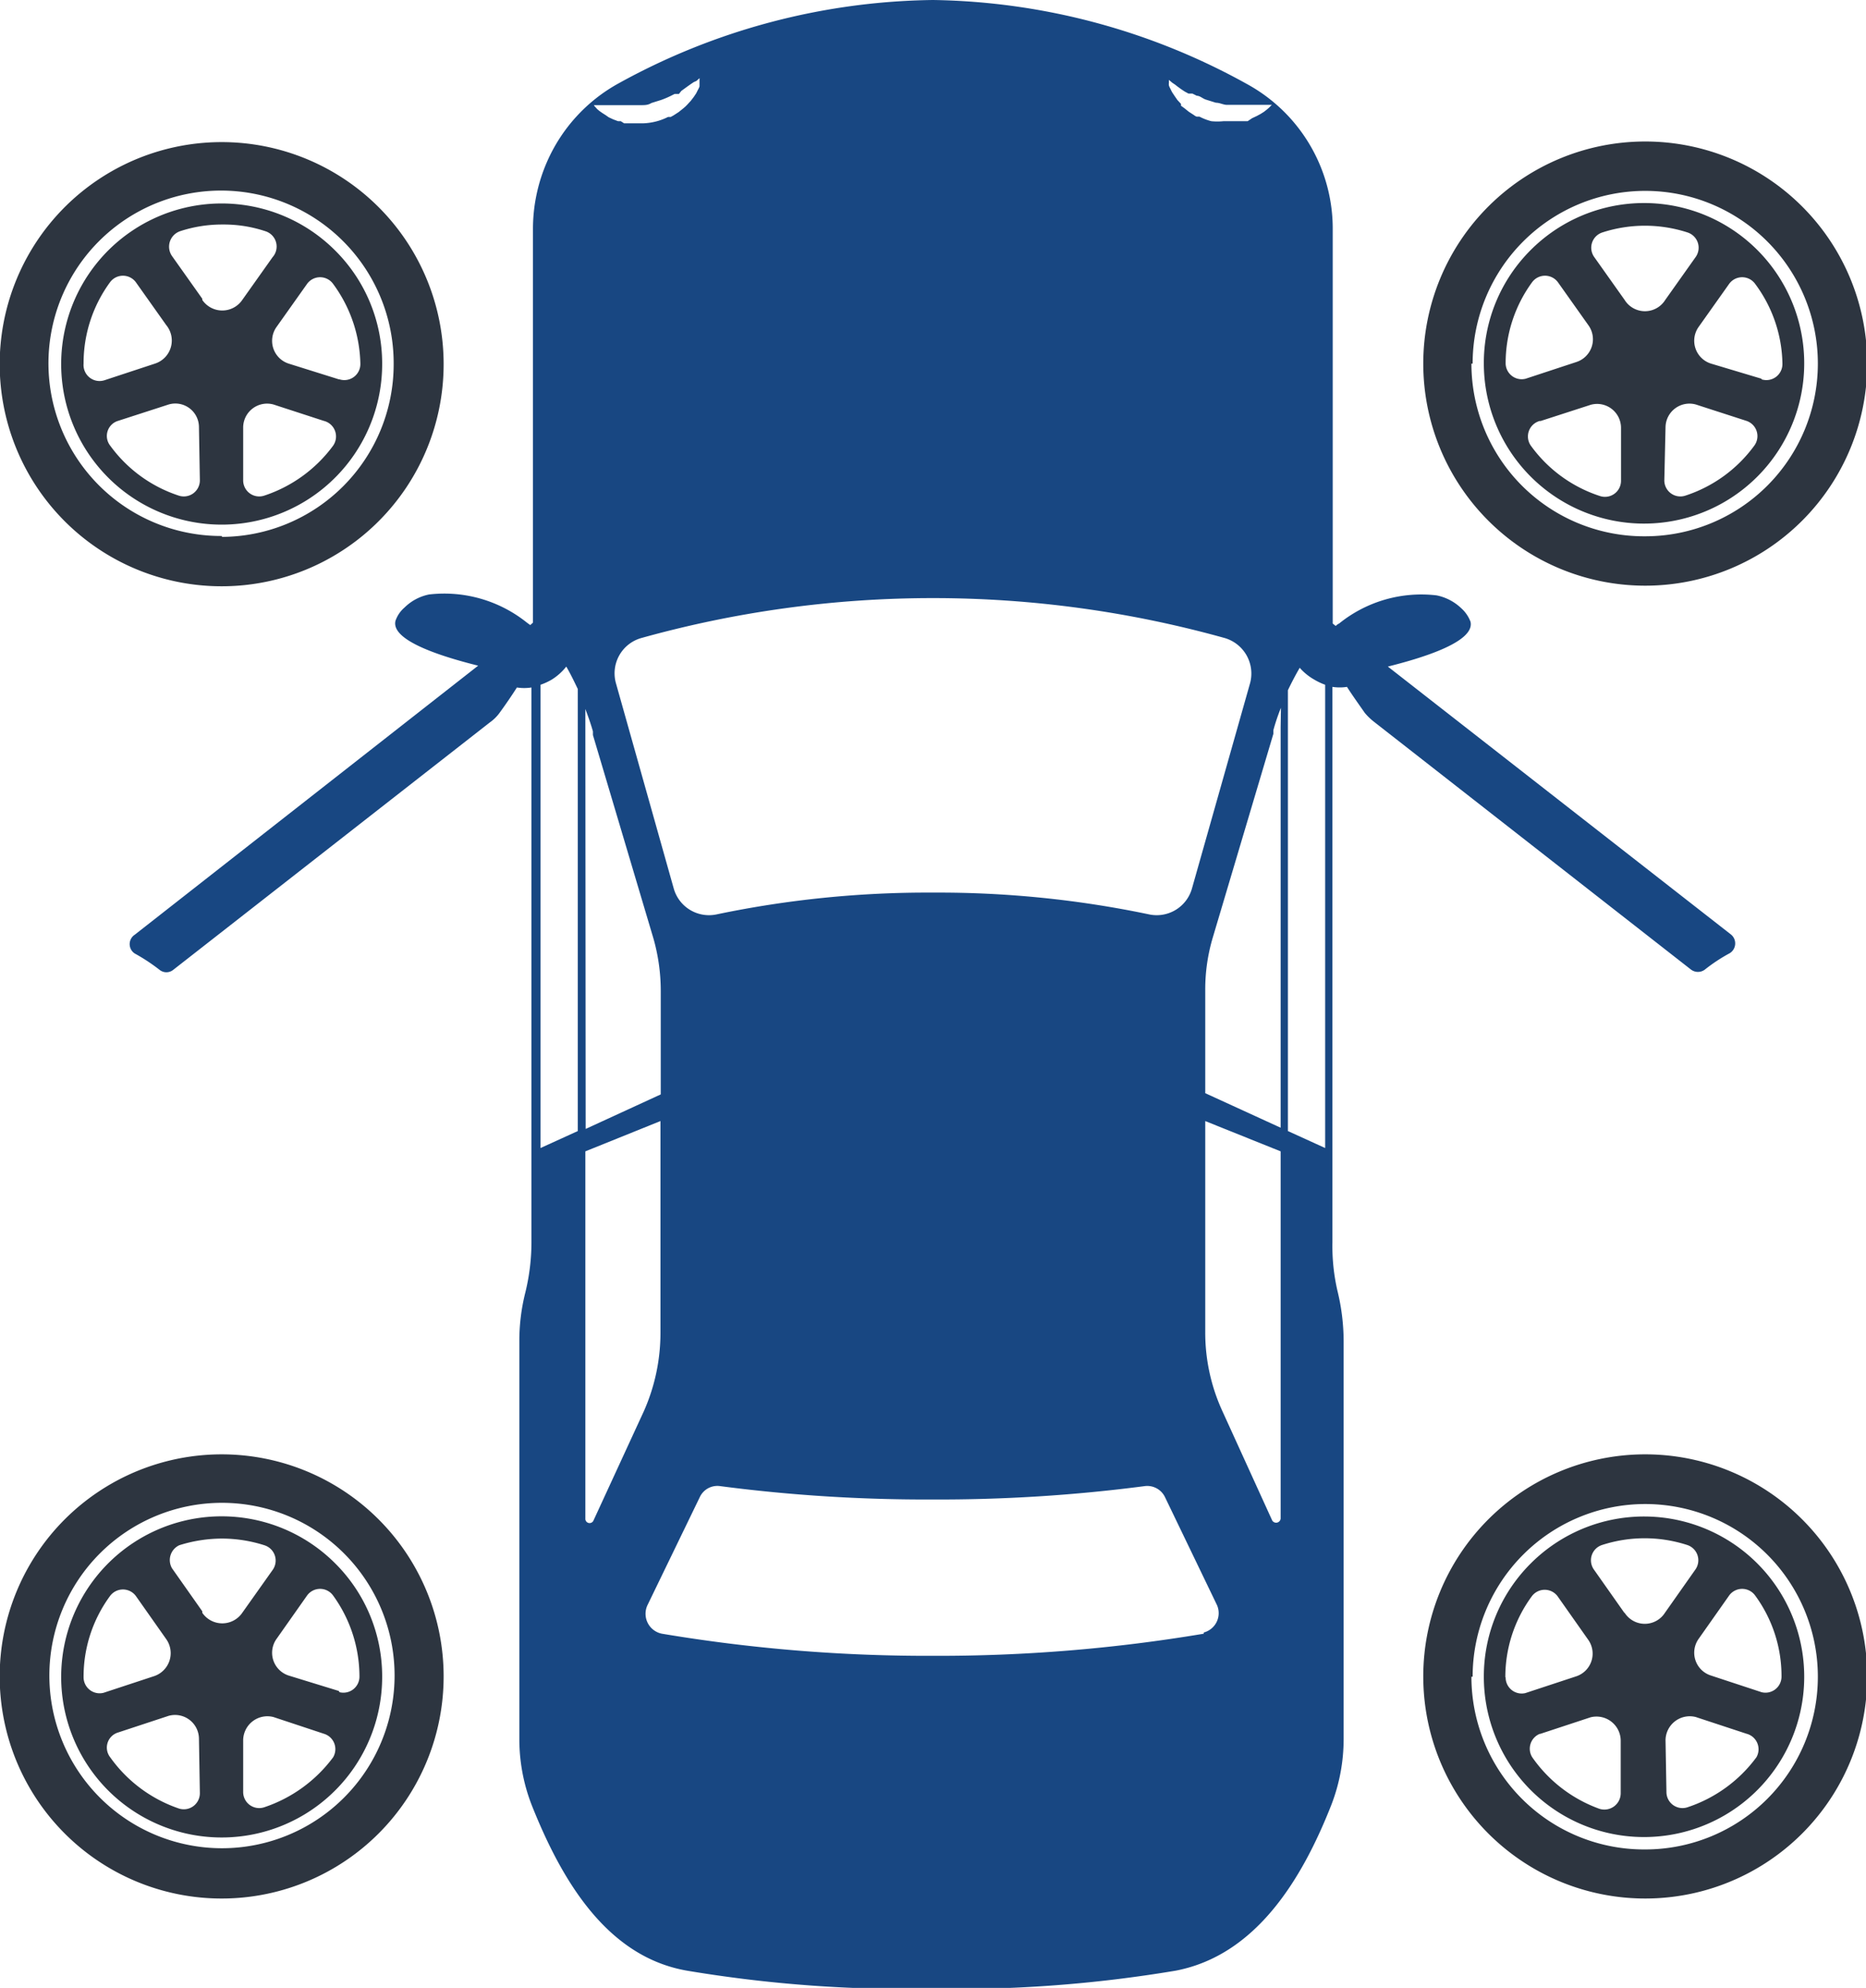
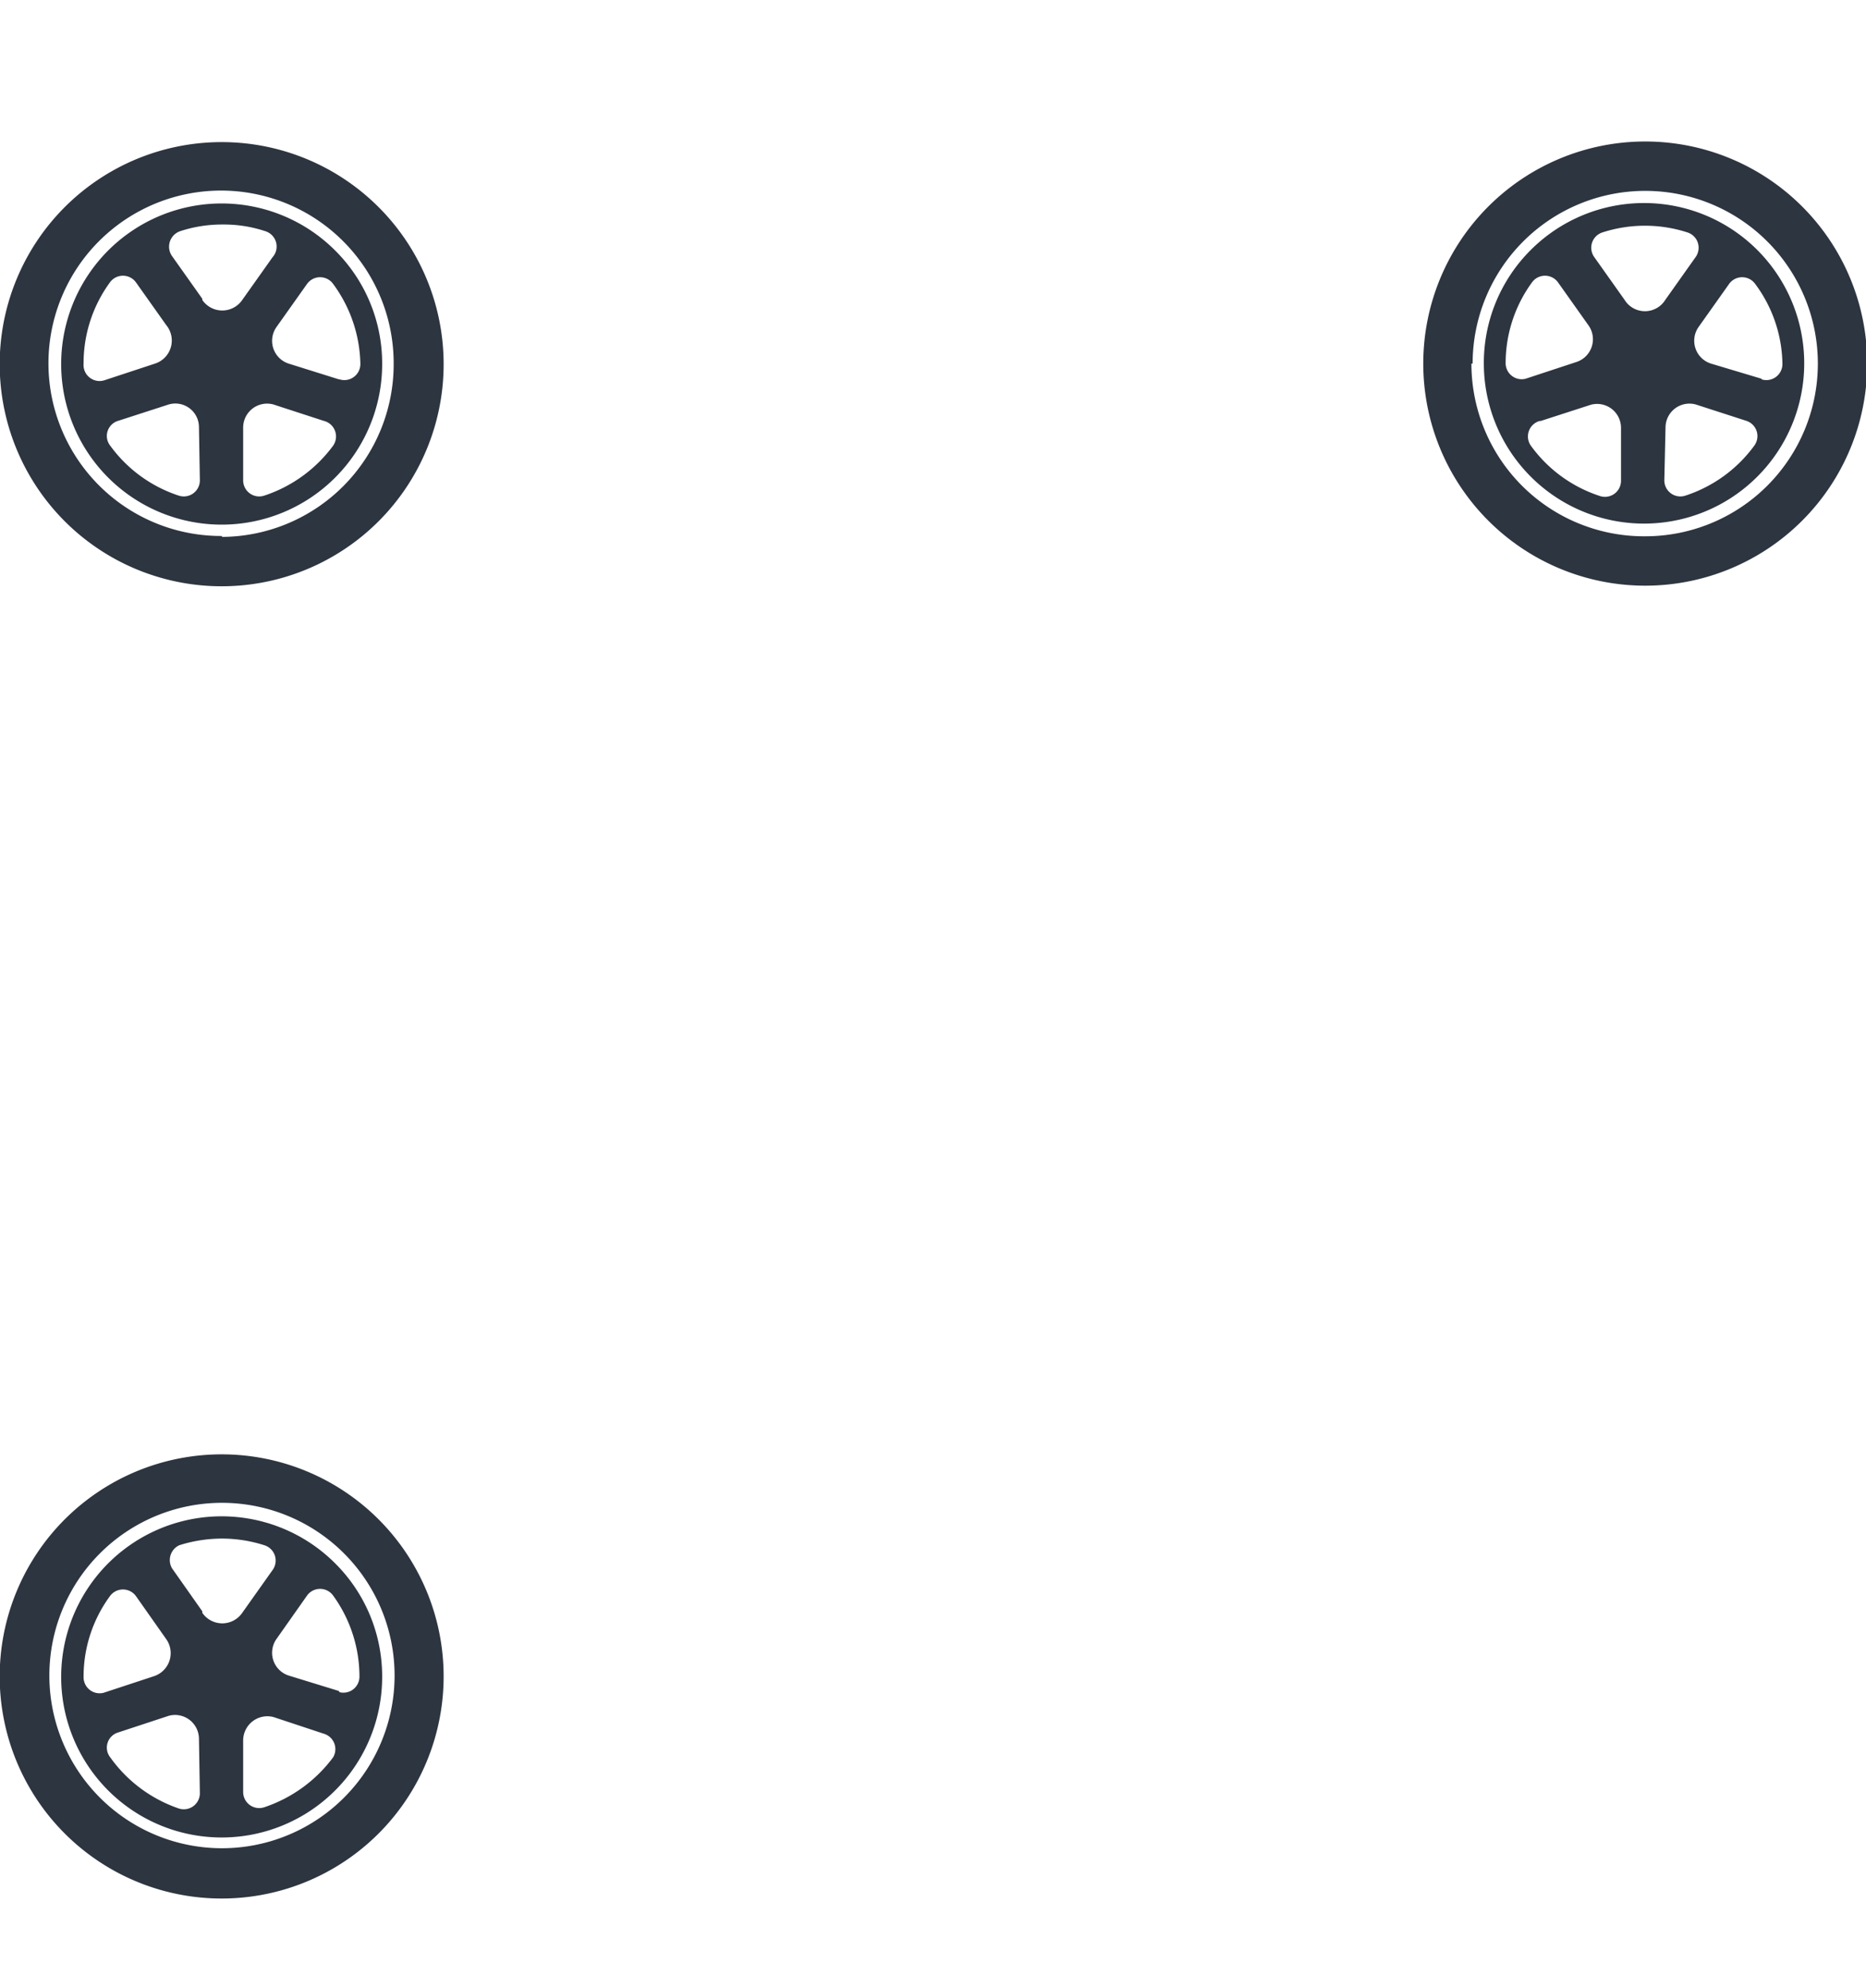
<svg xmlns="http://www.w3.org/2000/svg" id="Vrstva_1" data-name="Vrstva 1" viewBox="0 0 61.62 65.61">
  <defs>
    <style>.cls-1{fill:#184782;}.cls-2{fill:#2d3540;}</style>
  </defs>
  <title>vymena_pneu</title>
-   <path class="cls-1" d="M57.17,30.85,45.83,22c1-.25,2.89-.79,2.73-1.48a1.13,1.13,0,0,0-.3-.44,1.65,1.65,0,0,0-.82-.43,4.32,4.32,0,0,0-3.22.93.33.33,0,0,0-.11.08l-.1-.08v-13a5.44,5.44,0,0,0-2.82-4.8A22,22,0,0,0,30.81,0,22,22,0,0,0,20.43,2.75a5.44,5.44,0,0,0-2.37,2.6,5.53,5.53,0,0,0-.46,2.2v13l-.09.08-.11-.08a4.36,4.36,0,0,0-3.23-.93,1.6,1.6,0,0,0-.81.43,1,1,0,0,0-.3.44c-.17.69,1.73,1.23,2.73,1.48L4.45,30.85a.37.37,0,0,0,0,.62,6.1,6.1,0,0,1,.82.54.36.36,0,0,0,.45,0l10.46-8.17a1.37,1.37,0,0,0,.3-.29c.22-.3.41-.58.59-.86a1.56,1.56,0,0,0,.48,0V41a7,7,0,0,1-.2,1.65,6.52,6.52,0,0,0-.2,1.64v13.1a6,6,0,0,0,.41,2.19c1,2.51,2.49,5,5.12,5.46a44.11,44.11,0,0,0,8.08.6,44,44,0,0,0,8.07-.6c2.64-.51,4.16-3,5.13-5.46a6,6,0,0,0,.41-2.19V44.26a7,7,0,0,0-.2-1.64A6.55,6.55,0,0,1,44,41V22.67a1.56,1.56,0,0,0,.48,0c.18.28.38.56.59.86a2,2,0,0,0,.3.29L55.84,32a.38.38,0,0,0,.46,0,5.53,5.53,0,0,1,.82-.54A.38.38,0,0,0,57.17,30.85ZM19.08,37.33l-1.23.56V22.6a2,2,0,0,0,.37-.17A1.86,1.86,0,0,0,18.7,22c.14.24.26.49.38.74ZM38.53,2.58l.11.09.07.06.09.06.09.07.11.08.12.08.13.07.06,0,.07,0,.14.07c.11,0,.2.1.31.13l.32.1c.12,0,.23.06.34.07l.33,0h.73l.12,0h.11l.09,0,.13,0h0l0,0-.1.1-.07.06-.09.07-.11.07-.13.07-.15.07L41.2,4l-.08,0L41,4l-.19,0-.2,0h-.21A2,2,0,0,1,40,4a1.85,1.85,0,0,1-.39-.15l-.09,0a.26.26,0,0,1-.09-.05l-.17-.11-.15-.12L39,3.49,39,3.43l-.12-.13-.09-.13-.08-.12a1.33,1.33,0,0,1-.06-.12.54.54,0,0,1-.05-.11.36.36,0,0,1,0-.09c0-.06,0-.1,0-.13l0-.05Zm1.92,18.48a1.22,1.22,0,0,1,.83,1.49l-1.92,6.78a1.21,1.21,0,0,1-1.41.85,33.89,33.89,0,0,0-7.14-.72,34,34,0,0,0-7.15.72,1.21,1.21,0,0,1-1.41-.85l-1.91-6.78a1.21,1.21,0,0,1,.83-1.49,35.86,35.86,0,0,1,19.28,0ZM19.61,3.47l.13,0,.1,0H20l.11,0h.74l.33,0c.11,0,.22,0,.33-.07l.32-.1a2.88,2.88,0,0,0,.31-.13l.14-.07.07,0,.07,0L22.5,3l.11-.08.11-.08.1-.07.09-.06L23,2.67l.1-.09,0,0a.18.18,0,0,1,0,.05l0,.13,0,.09a.54.54,0,0,1-.05.11l-.06.12-.08.12-.1.13-.12.13-.06.06-.07.06-.15.12-.17.11-.09.05-.09,0a1.93,1.93,0,0,1-.4.15,2,2,0,0,1-.41.06H21l-.2,0-.19,0L20.5,4l-.09,0-.16-.06-.15-.07L20,3.8l-.11-.07-.1-.07-.07-.06-.09-.1,0,0ZM19.33,24v-.6c.09.24.18.49.25.74,0,.06,0,.07,0,.12l2,6.72a6.34,6.34,0,0,1,.24,1.73v3.41l-2.48,1.14Zm.27,26.18a.14.14,0,0,1-.27-.06V38L21.81,37v7a6.36,6.36,0,0,1-.55,2.58Zm20.15,3.74a53,53,0,0,1-8.94.73h0a53,53,0,0,1-8.95-.73.67.67,0,0,1-.48-.94l1.73-3.57a.64.64,0,0,1,.68-.36,52.43,52.43,0,0,0,7,.44h0a52.43,52.43,0,0,0,7-.44.65.65,0,0,1,.68.36l1.72,3.57A.66.66,0,0,1,39.75,53.88Zm2.54-3.8a.15.15,0,0,1-.28.06l-1.65-3.62a6.21,6.21,0,0,1-.56-2.58V37L42.29,38Zm0-26.12V37.22L39.8,36.08V32.67a6,6,0,0,1,.25-1.73l2-6.72s0-.06,0-.12a6.44,6.44,0,0,1,.25-.74Zm1.47,1.29V37.89l-1.23-.56V22.78c.12-.25.25-.5.39-.74a1.86,1.86,0,0,0,.48.39,2,2,0,0,0,.36.17Z" />
  <path class="cls-2" d="M7.33,4.69A7.33,7.33,0,1,0,14.65,12,7.33,7.33,0,0,0,7.33,4.69Zm0,13A5.7,5.7,0,1,1,13,12,5.7,5.7,0,0,1,7.33,17.72Z" />
  <path class="cls-2" d="M11.07,8.27A5.3,5.3,0,1,0,12.62,12,5.26,5.26,0,0,0,11.07,8.27ZM2.76,12h0a4.52,4.52,0,0,1,.87-2.68.53.53,0,0,1,.86,0l1,1.41A.8.8,0,0,1,5.12,12l-1.67.55A.53.53,0,0,1,2.76,12ZM6.6,15.86a.53.53,0,0,1-.69.5,4.55,4.55,0,0,1-2.27-1.65.52.52,0,0,1,.26-.82l1.67-.54a.78.78,0,0,1,1,.75Zm.08-6-1-1.41a.54.54,0,0,1,.27-.82,4.43,4.43,0,0,1,1.41-.22,4.32,4.32,0,0,1,1.4.22A.53.53,0,0,1,9,8.49L8,9.9A.8.8,0,0,1,6.68,9.9ZM11,14.71a4.62,4.62,0,0,1-2.28,1.65.53.53,0,0,1-.69-.5V14.1a.79.79,0,0,1,1-.75l1.66.54A.53.53,0,0,1,11,14.71Zm.19-2.19L9.53,12a.79.79,0,0,1-.39-1.22l1-1.41a.53.53,0,0,1,.86,0A4.59,4.59,0,0,1,11.9,12h0A.53.53,0,0,1,11.21,12.52Z" />
  <path class="cls-2" d="M7.33,48a7.33,7.33,0,1,0,7.32,7.32A7.33,7.33,0,0,0,7.33,48Zm0,13a5.7,5.7,0,1,1,5.7-5.7A5.7,5.7,0,0,1,7.33,61Z" />
  <path class="cls-2" d="M11.07,51.6a5.3,5.3,0,1,0,1.55,3.74A5.26,5.26,0,0,0,11.07,51.6ZM2.76,55.35h0a4.49,4.49,0,0,1,.87-2.67.53.53,0,0,1,.86,0l1,1.42a.8.8,0,0,1-.4,1.22l-1.67.55A.53.53,0,0,1,2.76,55.35ZM6.6,59.18a.53.53,0,0,1-.69.51A4.61,4.61,0,0,1,3.64,58a.52.52,0,0,1,.26-.82l1.67-.55a.79.79,0,0,1,1,.76Zm.08-6-1-1.42A.54.54,0,0,1,5.92,51a4.72,4.72,0,0,1,1.41-.22,4.61,4.61,0,0,1,1.4.22.53.53,0,0,1,.27.82L8,53.23A.8.8,0,0,1,6.68,53.23ZM11,58a4.68,4.68,0,0,1-2.28,1.65.53.53,0,0,1-.69-.51V57.43a.8.8,0,0,1,1-.76l1.66.55A.53.53,0,0,1,11,58Zm.19-2.19L9.53,55.3a.79.79,0,0,1-.39-1.22l1-1.42a.53.53,0,0,1,.86,0,4.56,4.56,0,0,1,.87,2.67h0A.53.53,0,0,1,11.21,55.85Z" />
  <path class="cls-2" d="M47,12a7.33,7.33,0,1,0,7.33-7.33A7.33,7.33,0,0,0,47,12Zm1.63,0a5.7,5.7,0,1,1,5.7,5.7A5.7,5.7,0,0,1,48.59,12Z" />
  <path class="cls-2" d="M49,12a5.29,5.29,0,1,0,1.55-3.75A5.26,5.26,0,0,0,49,12Zm9.17.5L56.5,12a.79.79,0,0,1-.4-1.22l1-1.41a.53.53,0,0,1,.86,0A4.52,4.52,0,0,1,58.86,12h0A.53.53,0,0,1,58.17,12.52ZM55,14.1a.79.79,0,0,1,1-.75l1.67.54a.53.53,0,0,1,.26.82,4.57,4.57,0,0,1-2.28,1.65.53.53,0,0,1-.69-.5ZM53.65,9.9l-1-1.41a.53.53,0,0,1,.27-.82,4.56,4.56,0,0,1,2.8,0,.53.53,0,0,1,.27.82l-1,1.41A.79.79,0,0,1,53.65,9.9Zm-2.79,4,1.67-.54a.79.79,0,0,1,1,.75v1.76a.53.53,0,0,1-.7.5,4.55,4.55,0,0,1-2.27-1.65A.53.53,0,0,1,50.86,13.89ZM49.72,12h0a4.52,4.52,0,0,1,.87-2.68.53.53,0,0,1,.86,0l1,1.41a.79.79,0,0,1-.4,1.22l-1.67.55A.53.53,0,0,1,49.72,12Z" />
-   <path class="cls-2" d="M47,55.34A7.33,7.33,0,1,0,54.29,48,7.33,7.33,0,0,0,47,55.34Zm1.63,0a5.7,5.7,0,1,1,5.7,5.7A5.7,5.7,0,0,1,48.59,55.34Z" />
-   <path class="cls-2" d="M49,55.34a5.29,5.29,0,1,0,1.55-3.74A5.26,5.26,0,0,0,49,55.34Zm9.17.51L56.5,55.3a.79.79,0,0,1-.4-1.22l1-1.42a.53.53,0,0,1,.86,0,4.49,4.49,0,0,1,.87,2.67h0A.53.53,0,0,1,58.17,55.85ZM55,57.43a.8.8,0,0,1,1-.76l1.67.55A.53.53,0,0,1,58,58a4.63,4.63,0,0,1-2.28,1.65.53.53,0,0,1-.69-.51Zm-1.36-4.2-1-1.42a.53.53,0,0,1,.27-.82,4.56,4.56,0,0,1,2.8,0,.53.53,0,0,1,.27.82l-1,1.42A.79.79,0,0,1,53.65,53.23Zm-2.79,4,1.67-.55a.8.8,0,0,1,1,.76v1.75a.54.54,0,0,1-.7.51A4.61,4.61,0,0,1,50.6,58,.53.53,0,0,1,50.86,57.22Zm-1.14-1.87h0a4.49,4.49,0,0,1,.87-2.67.53.53,0,0,1,.86,0l1,1.42a.79.79,0,0,1-.4,1.22l-1.67.55A.53.53,0,0,1,49.72,55.35Z" />
</svg>